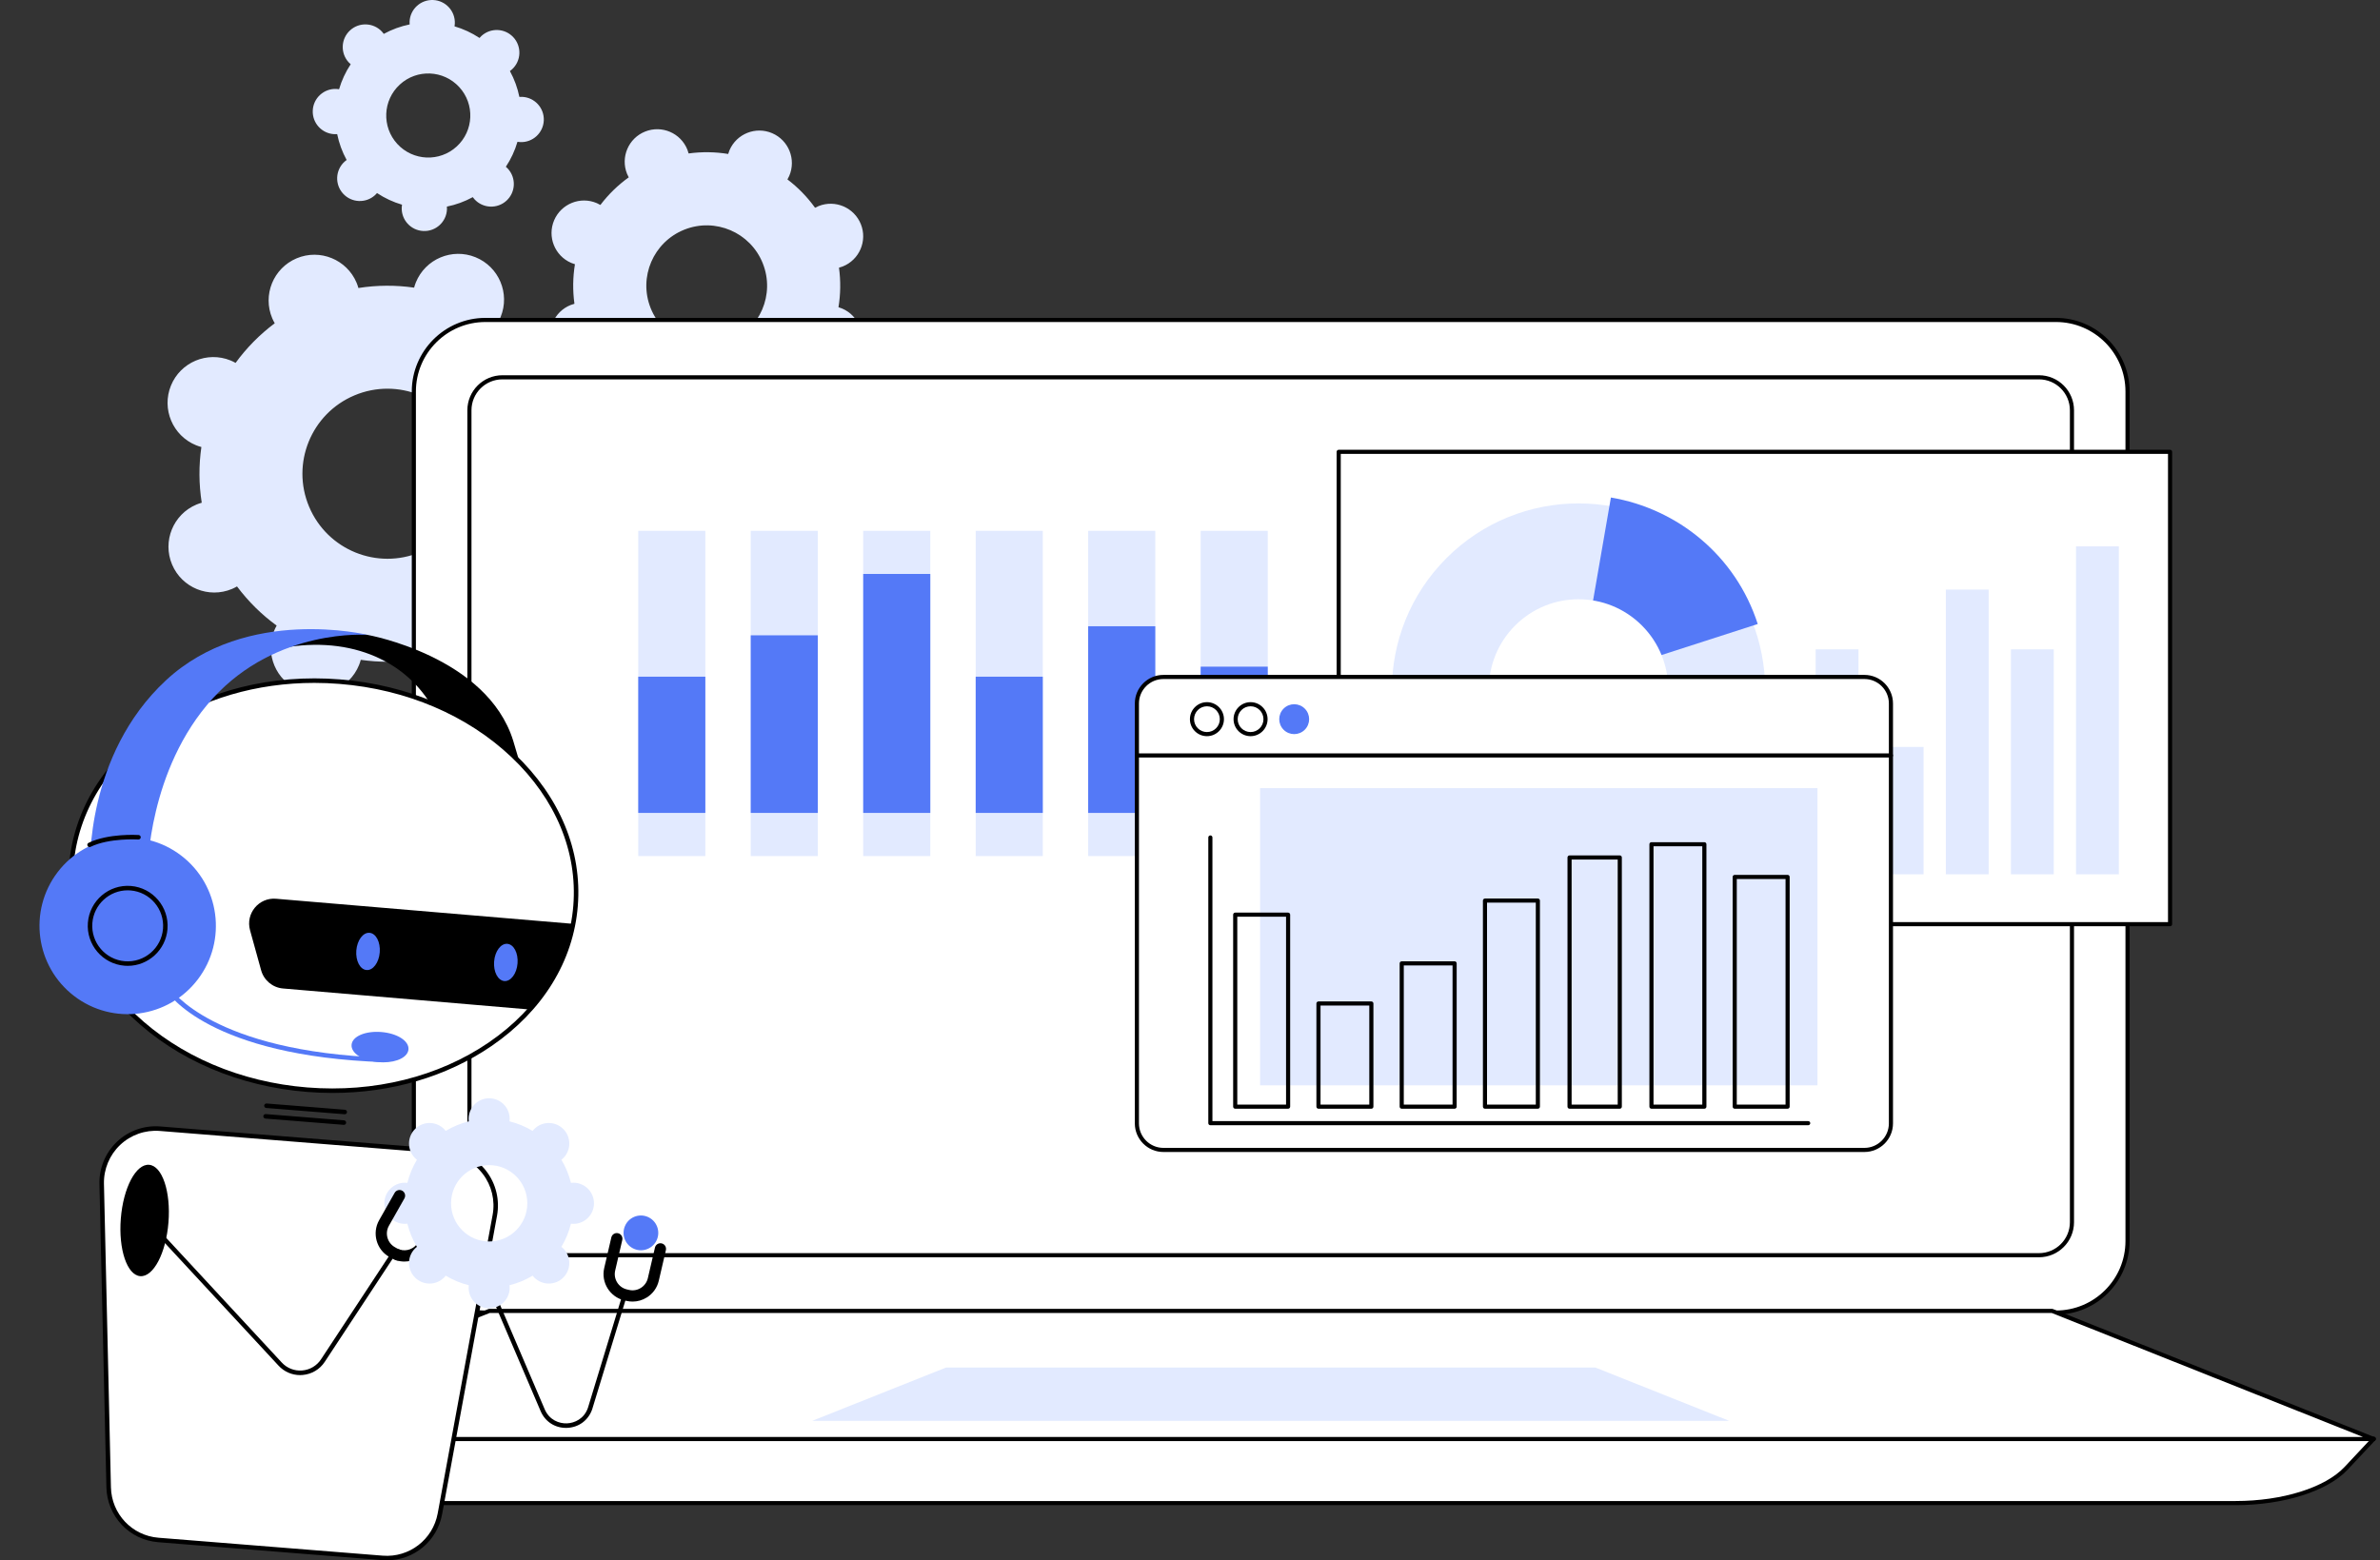
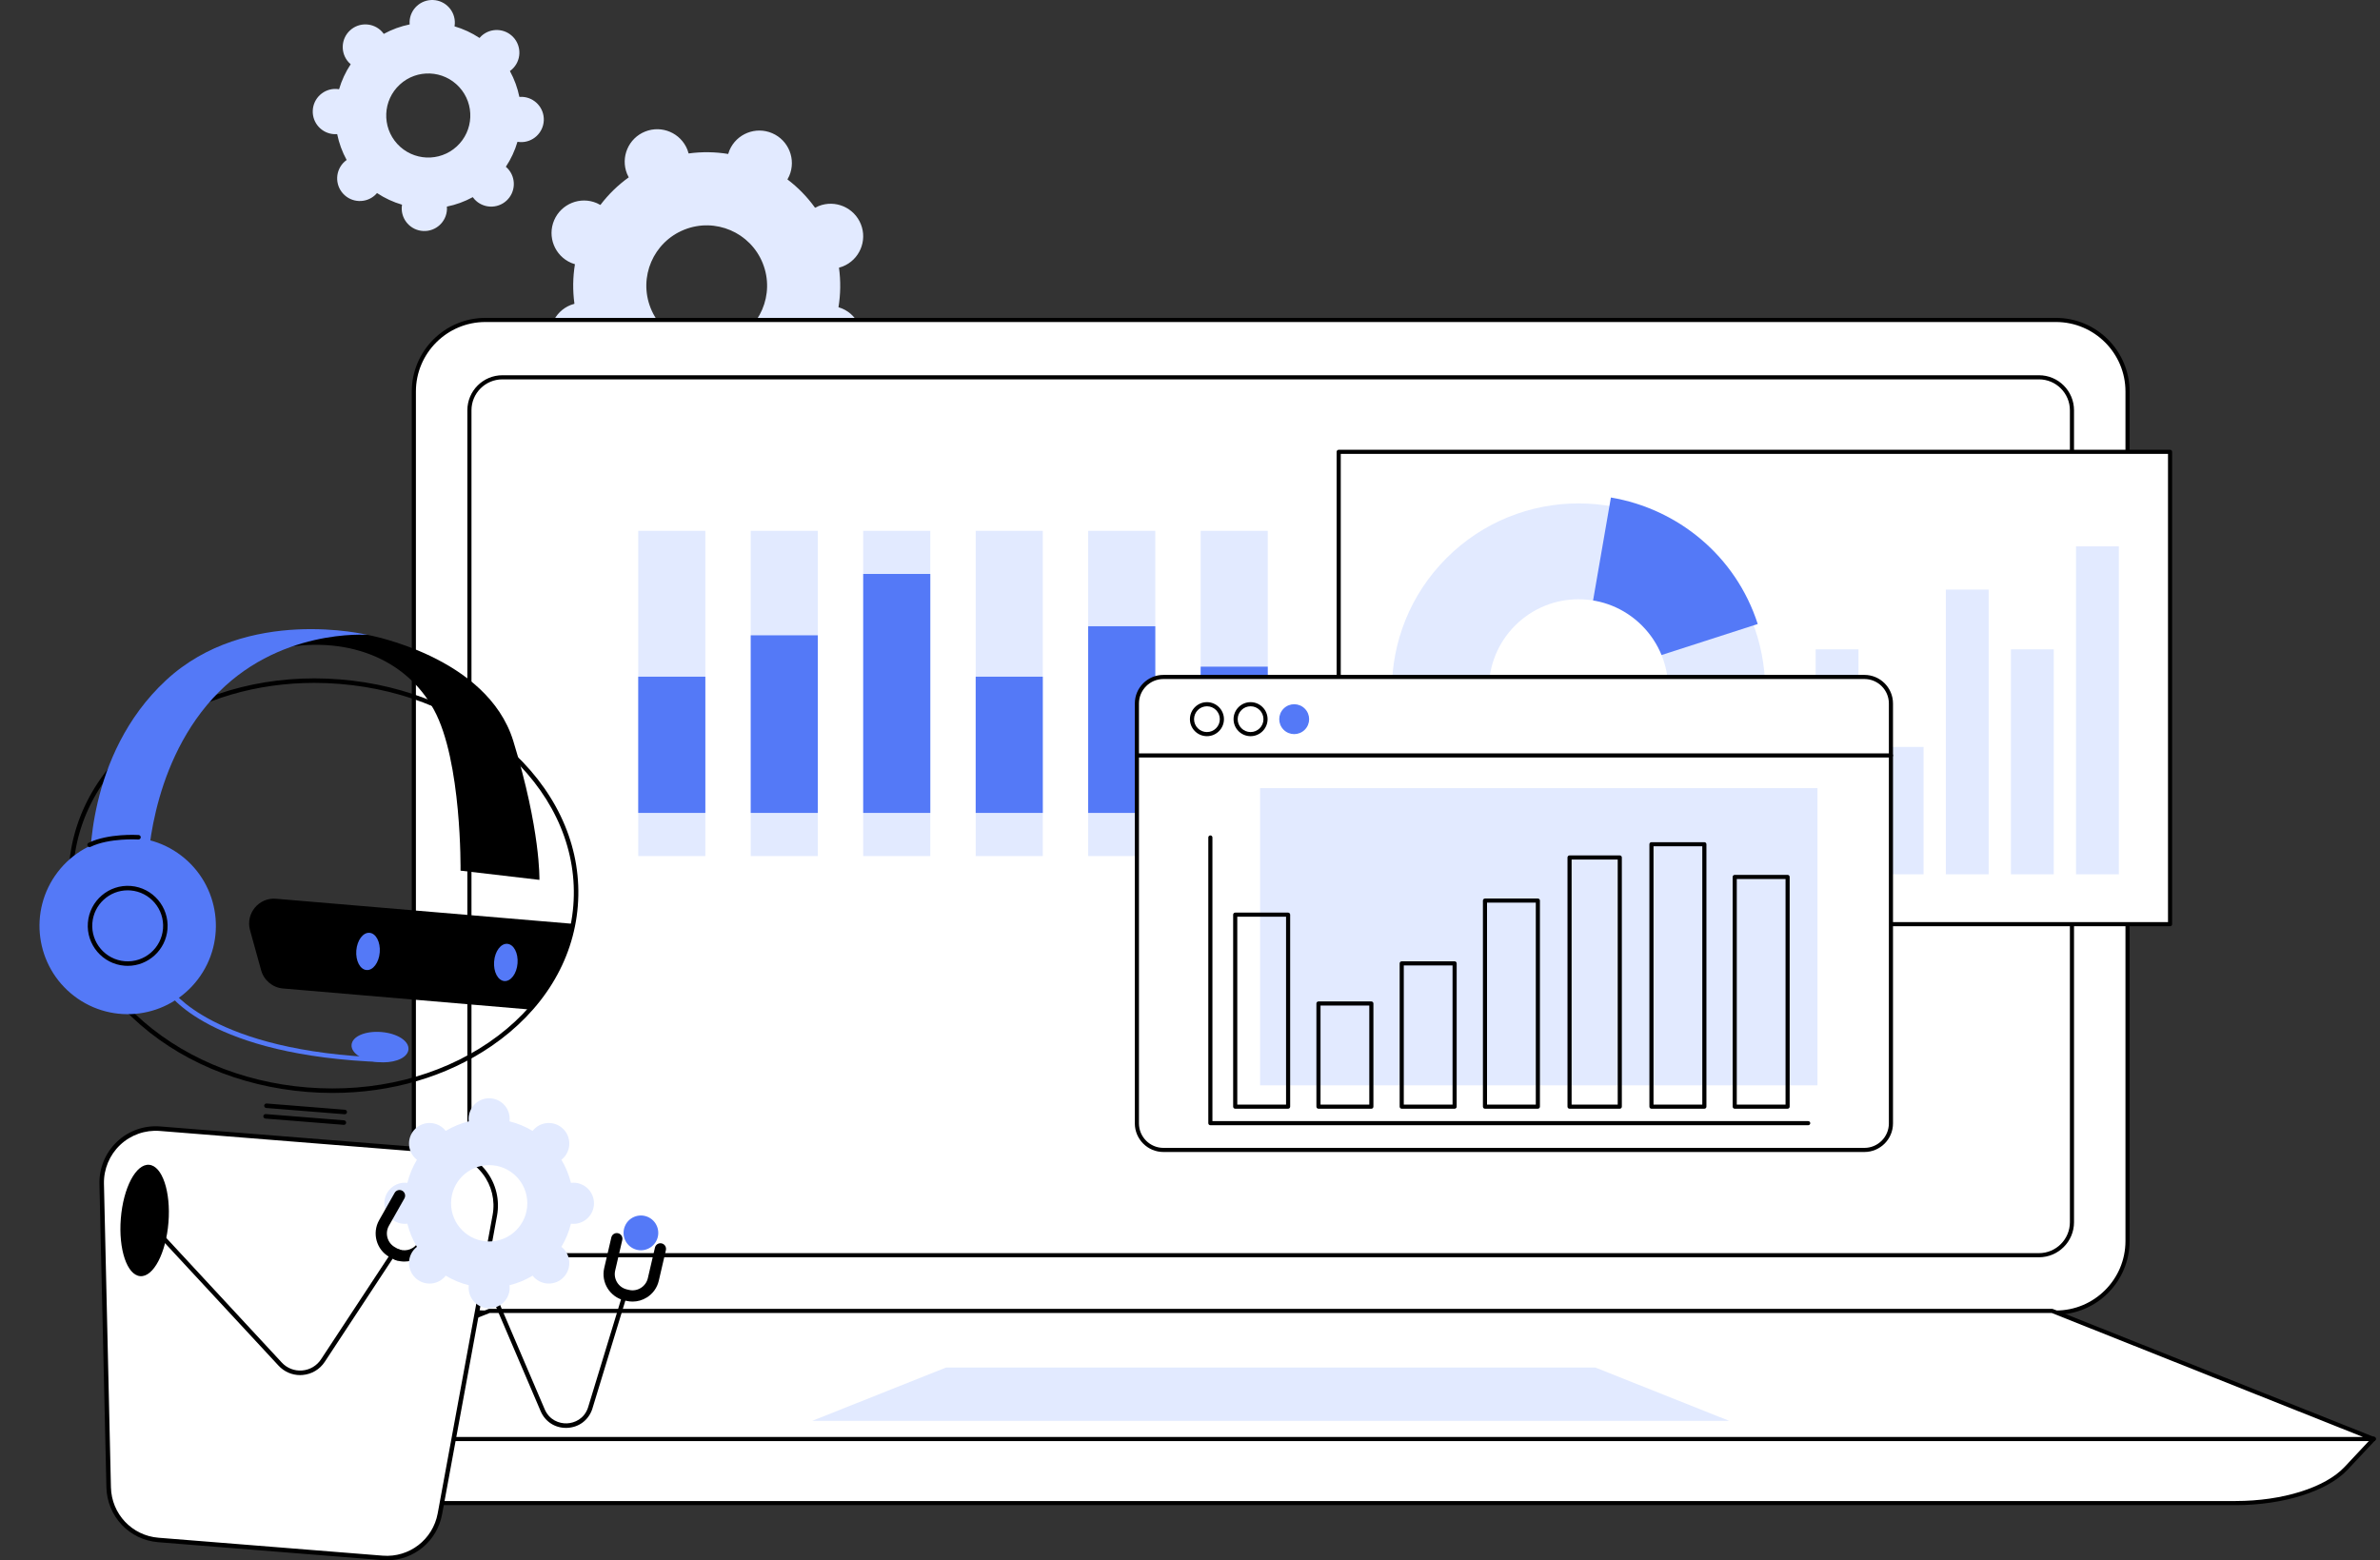
<svg xmlns="http://www.w3.org/2000/svg" width="488" height="320" viewBox="0 0 488 320" fill="none">
  <rect x="0" y="0" width="488" height="320" fill="#333333" stroke="none" />
  <g clip-path="url(#clip0_1998_979)">
-     <path d="M103.067 129.034C102.917 128.678 102.743 128.34 102.554 128.014C105.662 125.689 108.355 122.941 110.582 119.885C110.91 120.067 111.25 120.238 111.607 120.384C116.409 122.339 121.884 120.031 123.837 115.228C125.791 110.426 123.48 104.948 118.68 102.994C118.323 102.848 117.96 102.733 117.597 102.635C118.136 98.893 118.125 95.044 117.524 91.208C117.887 91.104 118.246 90.985 118.603 90.835C123.38 88.822 125.618 83.315 123.603 78.538C121.588 73.761 116.083 71.519 111.308 73.532C110.952 73.682 110.614 73.857 110.288 74.045C107.962 70.935 105.215 68.24 102.159 66.014C102.341 65.686 102.512 65.346 102.658 64.988C104.612 60.186 102.301 54.708 97.501 52.754C92.698 50.799 87.224 53.108 85.27 57.91C85.124 58.267 85.011 58.63 84.911 58.993C81.169 58.452 77.322 58.461 73.488 59.065C73.384 58.701 73.265 58.342 73.115 57.985C71.1 53.208 65.595 50.966 60.82 52.979C56.043 54.992 53.805 60.499 55.82 65.276C55.97 65.632 56.145 65.97 56.333 66.296C53.225 68.621 50.532 71.37 48.306 74.425C47.977 74.243 47.637 74.072 47.28 73.926C42.478 71.971 37.003 74.28 35.05 79.082C33.096 83.884 35.407 89.362 40.207 91.316C40.565 91.462 40.928 91.577 41.291 91.675C40.751 95.417 40.76 99.266 41.364 103.102C41.001 103.206 40.641 103.325 40.284 103.475C35.507 105.49 33.267 110.995 35.282 115.774C37.297 120.551 42.802 122.793 47.578 120.78C47.933 120.63 48.271 120.455 48.597 120.267C50.924 123.377 53.67 126.072 56.727 128.298C56.544 128.626 56.373 128.966 56.227 129.324C54.274 134.126 56.584 139.604 61.385 141.558C66.187 143.513 71.661 141.204 73.615 136.402C73.761 136.045 73.874 135.682 73.974 135.319C77.716 135.86 81.563 135.851 85.397 135.248C85.501 135.611 85.62 135.97 85.77 136.327C87.785 141.104 93.29 143.346 98.065 141.333C102.844 139.318 105.082 133.813 103.067 129.034ZM63.382 103.926C59.642 95.054 63.799 84.829 72.67 81.089C81.54 77.349 91.763 81.512 95.503 90.384C99.243 99.257 95.086 109.481 86.216 113.221C77.347 116.961 67.122 112.799 63.382 103.926Z" fill="#E2EAFF" />
    <path d="M161.244 81.558C161.142 81.302 161.023 81.06 160.894 80.826C163.132 79.218 165.082 77.303 166.705 75.163C166.936 75.298 167.176 75.424 167.427 75.532C170.81 76.986 174.73 75.421 176.183 72.038C177.635 68.655 176.069 64.735 172.687 63.281C172.435 63.173 172.18 63.087 171.922 63.01C172.356 60.359 172.402 57.628 172.026 54.896C172.285 54.827 172.543 54.748 172.796 54.647C176.215 53.283 177.881 49.403 176.515 45.983C175.149 42.564 171.273 40.897 167.854 42.261C167.598 42.363 167.358 42.482 167.122 42.61C165.514 40.371 163.599 38.419 161.459 36.798C161.594 36.567 161.719 36.327 161.828 36.076C163.28 32.693 161.715 28.771 158.332 27.318C154.949 25.864 151.029 27.43 149.577 30.812C149.469 31.064 149.383 31.32 149.308 31.577C146.659 31.141 143.926 31.097 141.196 31.471C141.127 31.212 141.048 30.955 140.946 30.699C139.581 27.278 135.704 25.613 132.285 26.977C128.866 28.34 127.201 32.221 128.566 35.64C128.668 35.895 128.787 36.137 128.916 36.371C126.678 37.979 124.727 39.894 123.105 42.034C122.875 41.9 122.635 41.773 122.383 41.665C119.001 40.211 115.08 41.777 113.628 45.159C112.176 48.542 113.741 52.462 117.124 53.916C117.376 54.024 117.631 54.111 117.888 54.187C117.454 56.838 117.408 59.57 117.785 62.301C117.525 62.37 117.268 62.449 117.014 62.551C113.595 63.915 111.93 67.795 113.296 71.214C114.661 74.633 118.538 76.3 121.957 74.936C122.212 74.835 122.452 74.716 122.689 74.587C124.296 76.827 126.211 78.778 128.351 80.399C128.217 80.63 128.092 80.87 127.983 81.122C126.53 84.504 128.096 88.425 131.478 89.879C134.861 91.333 138.782 89.767 140.234 86.385C140.341 86.133 140.428 85.878 140.503 85.62C143.152 86.056 145.885 86.102 148.614 85.726C148.684 85.985 148.762 86.243 148.864 86.498C150.23 89.917 154.106 91.585 157.525 90.221C160.944 88.857 162.61 84.979 161.244 81.558ZM133.411 63.187C130.875 56.836 133.968 49.633 140.318 47.099C146.667 44.566 153.87 47.66 156.403 54.011C158.939 60.361 155.846 67.564 149.496 70.098C143.146 72.633 135.944 69.539 133.411 63.187Z" fill="#E2EAFF" />
    <path d="M104.131 34.593C104.002 34.453 103.864 34.324 103.722 34.203C104.782 32.603 105.578 30.874 106.104 29.08C106.288 29.111 106.475 29.134 106.665 29.141C109.227 29.251 111.392 27.263 111.5 24.7C111.609 22.138 109.619 19.973 107.059 19.864C106.868 19.856 106.68 19.862 106.494 19.877C106.121 18.044 105.474 16.254 104.554 14.57C104.705 14.46 104.853 14.345 104.994 14.216C106.882 12.482 107.007 9.545 105.272 7.657C103.538 5.768 100.601 5.642 98.712 7.376C98.572 7.505 98.444 7.643 98.323 7.785C96.721 6.725 94.992 5.93 93.198 5.401C93.228 5.217 93.251 5.031 93.259 4.841C93.369 2.278 91.379 0.113 88.818 0.004C86.256 -0.106 84.091 1.882 83.983 4.445C83.976 4.635 83.981 4.823 83.997 5.01C82.164 5.382 80.374 6.028 78.689 6.948C78.58 6.796 78.465 6.648 78.336 6.508C76.601 4.62 73.664 4.493 71.776 6.227C69.888 7.962 69.763 10.899 71.498 12.787C71.626 12.927 71.765 13.056 71.907 13.177C70.847 14.777 70.051 16.506 69.525 18.3C69.341 18.269 69.154 18.246 68.964 18.238C66.402 18.129 64.237 20.117 64.129 22.68C64.02 25.242 66.01 27.407 68.57 27.516C68.76 27.524 68.949 27.518 69.135 27.503C69.508 29.335 70.155 31.126 71.075 32.81C70.923 32.92 70.775 33.035 70.635 33.164C68.747 34.898 68.622 37.835 70.357 39.723C72.091 41.611 75.028 41.738 76.916 40.004C77.057 39.875 77.185 39.737 77.306 39.595C78.908 40.655 80.637 41.45 82.431 41.978C82.4 42.163 82.377 42.349 82.37 42.539C82.26 45.102 84.25 47.267 86.811 47.376C89.373 47.486 91.538 45.497 91.646 42.935C91.653 42.745 91.646 42.557 91.632 42.37C93.465 41.998 95.255 41.352 96.939 40.432C97.049 40.584 97.164 40.732 97.293 40.872C99.027 42.76 101.964 42.887 103.853 41.153C105.741 39.42 105.866 36.483 104.131 34.593ZM81.465 29.52C78.244 26.012 78.474 20.559 81.982 17.338C85.487 14.118 90.942 14.351 94.164 17.858C97.385 21.366 97.155 26.819 93.647 30.04C90.142 33.262 84.686 33.027 81.465 29.52Z" fill="#E2EAFF" />
    <path d="M421.561 269.189H99.527C91.425 269.189 84.856 262.62 84.856 254.517V80.288C84.856 72.186 91.425 65.617 99.527 65.617H421.561C429.663 65.617 436.232 72.186 436.232 80.288V254.517C436.232 262.62 429.663 269.189 421.561 269.189Z" fill="white" />
    <path d="M421.561 269.611H99.528C91.205 269.611 84.434 262.84 84.434 254.517V80.288C84.434 71.965 91.205 65.194 99.528 65.194H421.561C429.884 65.194 436.655 71.965 436.655 80.288V254.517C436.655 262.84 429.884 269.611 421.561 269.611ZM99.528 66.039C91.671 66.039 85.279 72.432 85.279 80.288V254.517C85.279 262.374 91.671 268.766 99.528 268.766H421.561C429.418 268.766 435.81 262.374 435.81 254.517V80.288C435.81 72.432 429.418 66.039 421.561 66.039H99.528Z" fill="black" />
    <path d="M418.076 257.426H103.011C99.277 257.426 96.25 254.398 96.25 250.664V84.141C96.25 80.407 99.277 77.38 103.011 77.38H418.074C421.808 77.38 424.836 80.407 424.836 84.141V250.662C424.838 254.398 421.81 257.426 418.076 257.426Z" fill="white" />
    <path d="M418.077 257.848H103.012C99.051 257.848 95.828 254.625 95.828 250.664V84.141C95.828 80.18 99.051 76.957 103.012 76.957H418.077C422.038 76.957 425.261 80.18 425.261 84.141V250.662C425.261 254.625 422.038 257.848 418.077 257.848ZM103.012 77.802C99.516 77.802 96.673 80.647 96.673 84.141V250.662C96.673 254.158 99.516 257.001 103.012 257.001H418.077C421.573 257.001 424.416 254.156 424.416 250.662V84.141C424.416 80.645 421.573 77.802 418.077 77.802H103.012Z" fill="black" />
    <path d="M458.398 308.259H62.692C52.959 308.259 44.113 305.476 40.043 301.133L34.353 295.061H486.736L481.047 301.133C476.977 305.476 468.131 308.259 458.398 308.259Z" fill="white" />
    <path d="M458.397 308.682H62.691C52.88 308.682 43.867 305.831 39.733 301.421L34.044 295.349C33.928 295.226 33.898 295.047 33.965 294.892C34.032 294.738 34.184 294.638 34.353 294.638H486.736C486.905 294.638 487.057 294.738 487.124 294.892C487.191 295.046 487.16 295.226 487.045 295.349L481.355 301.421C477.222 305.831 468.209 308.682 458.397 308.682ZM35.329 295.483L40.352 300.843C44.334 305.092 53.102 307.837 62.693 307.837H458.399C467.99 307.837 476.759 305.092 480.741 300.843L485.764 295.483H35.329Z" fill="black" />
    <path d="M486.719 295.128H34.367L100.333 268.843H420.753L486.719 295.128Z" fill="white" />
    <path d="M486.72 295.551H34.368C34.166 295.551 33.991 295.407 33.953 295.209C33.914 295.009 34.024 294.811 34.212 294.736L100.176 268.451C100.226 268.432 100.278 268.421 100.332 268.421H420.752C420.806 268.421 420.86 268.43 420.908 268.451L486.874 294.736C487.062 294.811 487.169 295.009 487.133 295.209C487.096 295.407 486.922 295.551 486.72 295.551ZM36.571 294.706H484.519L420.675 269.266H100.415L36.571 294.706Z" fill="black" />
    <path d="M354.549 291.392H166.541L193.957 280.468H327.132L354.549 291.392Z" fill="#E2EAFF" />
    <path d="M144.624 108.863H130.867V175.564H144.624V108.863Z" fill="#E2EAFF" />
    <path d="M167.689 108.863H153.932V175.564H167.689V108.863Z" fill="#E2EAFF" />
    <path d="M190.751 108.863H176.994V175.564H190.751V108.863Z" fill="#E2EAFF" />
    <path d="M213.816 108.863H200.059V175.564H213.816V108.863Z" fill="#E2EAFF" />
    <path d="M236.88 108.863H223.123V175.564H236.88V108.863Z" fill="#E2EAFF" />
    <path d="M259.943 108.863H246.186V175.564H259.943V108.863Z" fill="#E2EAFF" />
    <path d="M144.624 138.778H130.867V166.717H144.624V138.778Z" fill="#5479F7" />
    <path d="M167.689 130.294H153.932V166.717H167.689V130.294Z" fill="#5479F7" />
    <path d="M190.751 117.708H176.994V166.717H190.751V117.708Z" fill="#5479F7" />
    <path d="M213.816 138.778H200.059V166.717H213.816V138.778Z" fill="#5479F7" />
    <path d="M236.88 128.434H223.123V166.719H236.88V128.434Z" fill="#5479F7" />
    <path d="M259.943 136.723H246.186V166.719H259.943V136.723Z" fill="#5479F7" />
    <path d="M444.955 189.537V92.665L274.489 92.665V189.537L444.955 189.537Z" fill="white" />
    <path d="M444.955 189.959H274.489C274.257 189.959 274.066 189.771 274.066 189.537V92.666C274.066 92.434 274.255 92.243 274.489 92.243H444.955C445.188 92.243 445.378 92.432 445.378 92.666V189.539C445.378 189.771 445.188 189.959 444.955 189.959ZM274.912 189.114H444.533V93.087H274.912V189.114Z" fill="black" />
    <path d="M350.728 168.577C365.674 153.631 365.674 129.398 350.728 114.451C335.781 99.505 311.548 99.505 296.602 114.451C281.656 129.398 281.656 153.631 296.602 168.577C311.548 183.524 335.781 183.524 350.728 168.577Z" fill="#E2EAFF" />
    <path d="M330.304 102.032C343.969 104.339 355.886 113.941 360.412 127.975L323.764 139.794L330.304 102.032Z" fill="#5479F7" />
    <path d="M336.661 154.277C343.839 147.099 343.839 135.461 336.661 128.283C329.483 121.105 317.845 121.105 310.667 128.283C303.489 135.461 303.489 147.099 310.667 154.277C317.845 161.455 329.483 161.455 336.661 154.277Z" fill="white" />
    <path d="M381.065 133.171H372.285V179.308H381.065V133.171Z" fill="#E2EAFF" />
    <path d="M394.411 153.183H385.631V179.308H394.411V153.183Z" fill="#E2EAFF" />
    <path d="M407.759 120.912H398.979V179.308H407.759V120.912Z" fill="#E2EAFF" />
    <path d="M421.106 133.171H412.326V179.308H421.106V133.171Z" fill="#E2EAFF" />
    <path d="M434.454 112.049H425.674V179.308H434.454V112.049Z" fill="#E2EAFF" />
    <path d="M382.281 138.836H238.549C235.545 138.836 233.111 141.271 233.111 144.274V154.931V162.357V230.393C233.111 233.398 235.547 235.831 238.549 235.831H382.281C385.285 235.831 387.719 233.396 387.719 230.393V162.357V154.931V144.274C387.721 141.271 385.285 138.836 382.281 138.836Z" fill="white" />
    <path d="M382.282 236.256H238.55C235.317 236.256 232.688 233.626 232.688 230.395V144.274C232.688 141.041 235.317 138.413 238.55 138.413H382.282C385.515 138.413 388.144 141.043 388.144 144.274V230.393C388.144 233.626 385.515 236.256 382.282 236.256ZM238.55 139.258C235.784 139.258 233.533 141.51 233.533 144.276V230.395C233.533 233.161 235.784 235.413 238.55 235.413H382.282C385.048 235.413 387.299 233.161 387.299 230.395V144.274C387.299 141.508 385.048 139.256 382.282 139.256H238.55V139.258Z" fill="black" />
    <path d="M387.722 155.355H233.112C232.88 155.355 232.689 155.167 232.689 154.932C232.689 154.7 232.878 154.51 233.112 154.51H387.722C387.954 154.51 388.144 154.698 388.144 154.932C388.144 155.165 387.954 155.355 387.722 155.355Z" fill="black" />
    <path d="M247.473 150.979C245.55 150.979 243.984 149.414 243.984 147.491C243.984 145.568 245.55 144.003 247.473 144.003C249.395 144.003 250.961 145.568 250.961 147.491C250.961 149.414 249.397 150.979 247.473 150.979ZM247.473 144.848C246.015 144.848 244.83 146.033 244.83 147.491C244.83 148.949 246.015 150.134 247.473 150.134C248.931 150.134 250.116 148.949 250.116 147.491C250.116 146.033 248.931 144.848 247.473 144.848Z" fill="black" />
    <path d="M256.42 150.979C254.497 150.979 252.932 149.414 252.932 147.491C252.932 145.568 254.497 144.003 256.42 144.003C258.343 144.003 259.908 145.568 259.908 147.491C259.908 149.414 258.343 150.979 256.42 150.979ZM256.42 144.848C254.962 144.848 253.777 146.033 253.777 147.491C253.777 148.949 254.962 150.134 256.42 150.134C257.878 150.134 259.063 148.949 259.063 147.491C259.063 146.033 257.878 144.848 256.42 144.848Z" fill="black" />
    <path d="M267.531 149.66C268.728 148.463 268.728 146.522 267.531 145.324C266.333 144.127 264.392 144.127 263.195 145.324C261.998 146.522 261.998 148.463 263.195 149.66C264.392 150.857 266.333 150.857 267.531 149.66Z" fill="#5479F7" />
    <path d="M372.654 161.634H258.369V222.583H372.654V161.634Z" fill="#E2EAFF" />
    <path d="M370.754 230.768H248.177C247.944 230.768 247.754 230.58 247.754 230.345V171.753C247.754 171.521 247.942 171.331 248.177 171.331C248.409 171.331 248.599 171.519 248.599 171.753V229.923H370.754C370.986 229.923 371.177 230.111 371.177 230.345C371.177 230.58 370.988 230.768 370.754 230.768Z" fill="black" />
    <path d="M264.115 227.381H253.27C253.038 227.381 252.848 227.193 252.848 226.959V187.587C252.848 187.355 253.036 187.164 253.27 187.164H264.115C264.348 187.164 264.538 187.353 264.538 187.587V226.959C264.538 227.193 264.35 227.381 264.115 227.381ZM253.695 226.536H263.695V188.01H253.695V226.536Z" fill="black" />
    <path d="M281.186 227.381H270.341C270.108 227.381 269.918 227.193 269.918 226.959V205.804C269.918 205.572 270.106 205.382 270.341 205.382H281.186C281.418 205.382 281.608 205.57 281.608 205.804V226.959C281.608 227.193 281.418 227.381 281.186 227.381ZM270.763 226.536H280.763V206.227H270.763V226.536Z" fill="black" />
    <path d="M298.256 227.381H287.413C287.18 227.381 286.99 227.193 286.99 226.959V197.574C286.99 197.341 287.178 197.151 287.413 197.151H298.256C298.488 197.151 298.679 197.339 298.679 197.574V226.961C298.679 227.193 298.49 227.381 298.256 227.381ZM287.835 226.536H297.835V197.996H287.835V226.536Z" fill="black" />
    <path d="M315.326 227.381H304.483C304.251 227.381 304.061 227.193 304.061 226.959V184.696C304.061 184.464 304.249 184.274 304.483 184.274H315.326C315.559 184.274 315.749 184.462 315.749 184.696V226.959C315.749 227.193 315.559 227.381 315.326 227.381ZM304.904 226.536H314.904V185.119H304.904V226.536Z" fill="black" />
    <path d="M332.123 227.381H321.825C321.592 227.381 321.402 227.193 321.402 226.959V175.854C321.402 175.622 321.591 175.432 321.825 175.432H332.123C332.355 175.432 332.545 175.62 332.545 175.854V226.959C332.545 227.193 332.355 227.381 332.123 227.381ZM322.248 226.536H331.7V176.277H322.248V226.536Z" fill="black" />
    <path d="M349.465 227.381H338.62C338.387 227.381 338.197 227.193 338.197 226.959V173.142C338.197 172.91 338.386 172.72 338.62 172.72H349.465C349.697 172.72 349.888 172.908 349.888 173.142V226.961C349.888 227.193 349.697 227.381 349.465 227.381ZM339.042 226.536H349.042V173.565H339.042V226.536Z" fill="black" />
    <path d="M366.533 227.381H355.688C355.456 227.381 355.266 227.193 355.266 226.959V179.846C355.266 179.614 355.454 179.423 355.688 179.423H366.533C366.766 179.423 366.956 179.612 366.956 179.846V226.961C366.956 227.193 366.768 227.381 366.533 227.381ZM356.113 226.536H366.113V180.269H356.113V226.536Z" fill="black" />
  </g>
  <path d="M75.368 130.207C75.368 130.207 99.883 134.567 105.24 151.954C110.873 170.26 110.605 180.45 110.605 180.45L94.43 178.556C94.43 178.556 94.725 156.07 88.972 145.552C83.219 135.039 70.892 129.999 56.408 133.191C41.924 136.387 60.257 128.101 75.368 130.207Z" fill="black" />
-   <path d="M63.011 223.491C34.461 221.209 12.808 200.627 14.647 177.519C16.486 154.412 41.121 137.529 69.671 139.81C98.221 142.092 119.874 162.674 118.035 185.782C116.196 208.89 91.561 225.773 63.011 223.491Z" fill="white" />
  <path d="M68.179 224.147C80.201 224.147 91.615 220.803 100.779 214.526C111.289 207.324 117.577 197.125 118.476 185.808C119.38 174.491 114.788 163.419 105.55 154.638C96.34 145.88 83.603 140.448 69.691 139.334C55.778 138.221 42.341 141.566 31.863 148.744C21.353 155.945 15.065 166.144 14.166 177.461C13.262 188.778 17.854 199.85 27.092 208.631C36.302 217.389 49.039 222.822 62.951 223.935C64.698 224.078 66.445 224.147 68.179 224.147ZM64.454 140.05C66.164 140.05 67.884 140.12 69.612 140.258C83.317 141.353 95.851 146.702 104.909 155.312C113.94 163.899 118.43 174.704 117.554 185.739C116.674 196.774 110.533 206.728 100.254 213.768C89.946 220.831 76.725 224.115 63.02 223.02C49.316 221.925 36.782 216.576 27.723 207.966C18.693 199.379 14.203 188.575 15.079 177.54C15.959 166.504 22.099 156.55 32.375 149.511C41.382 143.335 52.616 140.05 64.454 140.05Z" fill="black" />
  <path d="M56.607 184.321L117.512 189.466C116.267 196.026 113.155 201.994 108.647 207.038L58.027 202.723C55.907 202.543 54.118 201.056 53.546 199L51.269 190.774C50.32 187.346 53.072 184.02 56.607 184.321Z" fill="black" />
  <path d="M101.314 197.19C101.148 199.301 102.084 201.093 103.412 201.199C104.739 201.305 105.952 199.679 106.118 197.573C106.284 195.462 105.348 193.67 104.02 193.564C102.693 193.457 101.48 195.083 101.314 197.19Z" fill="#5479F7" />
  <path d="M73.06 194.931C72.894 197.042 73.83 198.834 75.158 198.94C76.485 199.047 77.698 197.421 77.864 195.314C78.03 193.203 77.094 191.411 75.766 191.305C74.439 191.199 73.231 192.825 73.06 194.931Z" fill="#5479F7" />
  <path d="M15.213 204.277C7.273 198.206 5.747 186.835 11.806 178.879C17.864 170.922 29.212 169.394 37.152 175.465C45.093 181.536 46.618 192.907 40.559 200.863C34.501 208.82 23.153 210.348 15.213 204.277Z" fill="#5479F7" />
  <path d="M26.188 198.081C30.411 198.081 34.002 194.815 34.343 190.529C34.702 186.021 31.333 182.057 26.834 181.697C22.334 181.337 18.379 184.713 18.02 189.222C17.66 193.73 21.03 197.693 25.529 198.053C25.75 198.072 25.967 198.081 26.188 198.081ZM26.174 182.593C26.368 182.593 26.561 182.602 26.76 182.616C30.756 182.935 33.743 186.45 33.425 190.455C33.107 194.46 29.595 197.458 25.603 197.134C21.611 196.816 18.619 193.3 18.937 189.295C19.241 185.489 22.427 182.593 26.174 182.593Z" fill="black" />
  <path d="M75.369 130.207C75.369 130.207 56.815 128.715 43.599 143.261C30.382 157.807 30.272 178.45 30.272 178.45L18.471 177.946C18.471 177.946 17.47 154.887 34.042 139.51C50.615 124.137 75.369 130.207 75.369 130.207Z" fill="#5479F7" />
  <path d="M18.36 173.724C18.429 173.724 18.498 173.71 18.563 173.678C22.384 171.812 28.308 172.163 28.368 172.168C28.617 172.181 28.843 171.992 28.857 171.738C28.87 171.484 28.681 171.262 28.428 171.248C28.174 171.235 22.205 170.879 18.162 172.851C17.931 172.962 17.839 173.239 17.95 173.47C18.024 173.632 18.19 173.724 18.36 173.724Z" fill="black" />
  <path d="M78.808 217.837C79.057 217.837 79.26 217.639 79.269 217.389C79.278 217.135 79.08 216.923 78.822 216.914C43.483 215.703 35.038 202.848 34.955 202.719C34.822 202.502 34.536 202.437 34.319 202.571C34.103 202.705 34.038 202.991 34.172 203.204C34.508 203.749 42.875 216.604 78.79 217.837C78.799 217.837 78.804 217.837 78.808 217.837Z" fill="#5479F7" />
  <path d="M72.547 214.313C72.432 215.768 74.742 217.135 77.71 217.376C80.679 217.611 83.177 216.627 83.293 215.172C83.408 213.717 81.094 212.35 78.13 212.11C75.166 211.869 72.667 212.858 72.547 214.313Z" fill="#5479F7" />
  <path d="M78.591 217.87C81.431 217.87 83.63 216.775 83.754 215.209C83.892 213.477 81.44 211.911 78.167 211.652C74.899 211.394 72.225 212.544 72.087 214.276C71.949 216.008 74.401 217.574 77.674 217.833C77.987 217.861 78.296 217.87 78.591 217.87ZM77.25 212.539C77.522 212.539 77.803 212.548 78.093 212.572C80.988 212.803 82.915 214.11 82.837 215.135C82.754 216.161 80.643 217.145 77.748 216.914C74.853 216.683 72.926 215.375 73.004 214.35C73.083 213.426 74.797 212.539 77.25 212.539Z" fill="#5479F7" />
  <path d="M70.69 228.517C70.93 228.517 71.128 228.332 71.151 228.092C71.169 227.838 70.981 227.616 70.727 227.593L54.667 226.309C54.413 226.286 54.192 226.48 54.169 226.734C54.15 226.988 54.339 227.21 54.593 227.233L70.653 228.517C70.662 228.517 70.676 228.517 70.69 228.517Z" fill="black" />
  <path d="M70.514 230.688C70.754 230.688 70.952 230.503 70.975 230.263C70.994 230.009 70.805 229.787 70.551 229.764L54.491 228.48C54.237 228.457 54.016 228.651 53.993 228.905C53.974 229.159 54.163 229.381 54.417 229.404L70.478 230.688C70.491 230.688 70.505 230.688 70.514 230.688Z" fill="black" />
  <path d="M129.705 266.935C130.724 266.935 131.729 266.648 132.618 266.094C133.872 265.313 134.748 264.089 135.08 262.657L136.536 256.389C136.679 255.77 136.297 255.147 135.674 255.003C135.052 254.86 134.434 255.244 134.292 255.867L132.835 262.135C132.641 262.967 132.13 263.678 131.397 264.136C130.664 264.593 129.802 264.736 128.972 264.542L128.539 264.44C126.81 264.039 125.736 262.302 126.137 260.57L127.594 254.301C127.736 253.682 127.354 253.059 126.731 252.916C126.109 252.772 125.491 253.156 125.349 253.779L123.892 260.048C123.2 263.018 125.054 265.997 128.018 266.69L128.451 266.792C128.866 266.884 129.285 266.935 129.705 266.935Z" fill="black" />
  <path d="M130.053 256.141C128.237 255.387 127.374 253.301 128.127 251.481C128.879 249.662 130.961 248.798 132.777 249.551C134.592 250.305 135.455 252.391 134.703 254.211C133.95 256.03 131.869 256.894 130.053 256.141Z" fill="#5479F7" />
  <path d="M116.045 292.839C116.119 292.839 116.192 292.839 116.266 292.835C118.668 292.747 120.645 291.283 121.429 289.005L128.316 266.436C128.39 266.191 128.252 265.932 128.012 265.859C127.768 265.785 127.509 265.923 127.436 266.163L120.553 288.719C119.774 290.982 117.81 291.855 116.234 291.911C114.657 291.966 112.638 291.241 111.689 289.024L95.259 250.606C95.158 250.37 94.886 250.264 94.656 250.361C94.42 250.463 94.314 250.735 94.416 250.966L110.845 289.384C111.758 291.532 113.735 292.839 116.045 292.839Z" fill="black" />
  <path d="M101.46 249.234L90.199 310.457C89.171 316.046 84.091 319.954 78.435 319.501L32.466 315.824C26.81 315.372 22.412 310.706 22.283 305.025L20.854 242.786C20.702 236.213 26.261 230.951 32.798 231.473L91.457 236.162C97.999 236.693 102.65 242.767 101.46 249.234Z" fill="white" />
  <path d="M79.335 320C84.857 320 89.638 316.074 90.652 310.54L101.913 249.317C102.503 246.107 101.706 242.781 99.724 240.19C97.742 237.598 94.74 235.968 91.495 235.704L32.836 231.016C29.59 230.757 26.368 231.894 23.999 234.134C21.629 236.374 20.316 239.534 20.389 242.795L21.818 305.034C21.957 310.974 26.516 315.81 32.425 316.282L78.394 319.958C78.717 319.986 79.026 320 79.335 320ZM101.01 249.151L89.748 310.374C88.757 315.75 83.907 319.478 78.473 319.044L32.504 315.367C27.064 314.933 22.869 310.484 22.745 305.015L21.316 242.776C21.247 239.774 22.459 236.869 24.635 234.808C26.815 232.744 29.775 231.7 32.762 231.94L91.421 236.628C94.409 236.869 97.17 238.37 98.991 240.753C100.816 243.137 101.554 246.195 101.01 249.151Z" fill="black" />
  <path d="M28.749 261.72C26.051 261.505 24.271 256.217 24.773 249.911C25.275 243.604 27.869 238.667 30.567 238.882C33.264 239.098 35.044 244.385 34.542 250.692C34.04 256.998 31.447 261.936 28.749 261.72Z" fill="black" />
  <path d="M82.921 258.726C84.866 258.726 86.733 257.692 87.733 255.927L90.905 250.329C91.218 249.774 91.025 249.068 90.471 248.754C89.918 248.44 89.213 248.634 88.899 249.188L85.728 254.786C84.972 256.117 83.372 256.736 81.92 256.255C81.316 256.057 80.666 256.385 80.463 256.99C80.265 257.595 80.593 258.246 81.197 258.449C81.763 258.634 82.344 258.726 82.921 258.726Z" fill="black" />
  <path d="M83.016 242.559C83.191 242.559 83.357 242.573 83.528 242.592C83.947 240.901 84.611 239.303 85.487 237.848C85.353 237.742 85.224 237.631 85.1 237.511C83.454 235.862 83.454 233.192 85.1 231.547C86.746 229.898 89.41 229.898 91.051 231.547C91.175 231.672 91.286 231.801 91.388 231.935C92.84 231.058 94.43 230.392 96.122 229.972C96.103 229.806 96.09 229.635 96.09 229.459C96.09 227.131 97.975 225.242 100.298 225.242C102.622 225.242 104.507 227.131 104.507 229.459C104.507 229.635 104.493 229.801 104.475 229.972C106.167 230.392 107.757 231.058 109.209 231.935C109.315 231.801 109.426 231.672 109.545 231.547C111.191 229.898 113.856 229.898 115.497 231.547C117.142 233.192 117.142 235.862 115.497 237.511C115.372 237.635 115.243 237.742 115.109 237.848C115.985 239.303 116.649 240.896 117.069 242.592C117.235 242.573 117.405 242.559 117.58 242.559C119.904 242.559 121.789 244.449 121.789 246.777C121.789 249.105 119.904 250.994 117.58 250.994C117.405 250.994 117.239 250.98 117.069 250.962C116.649 252.652 115.985 254.25 115.109 255.706C115.243 255.812 115.372 255.923 115.497 256.043C117.142 257.692 117.142 260.362 115.497 262.006C113.851 263.651 111.187 263.655 109.545 262.006C109.421 261.881 109.31 261.752 109.209 261.618C107.757 262.496 106.167 263.161 104.475 263.581C104.493 263.748 104.507 263.918 104.507 264.094C104.507 266.422 102.622 268.311 100.298 268.311C97.975 268.311 96.09 266.422 96.09 264.094C96.09 263.918 96.103 263.752 96.122 263.581C94.43 263.161 92.84 262.496 91.388 261.618C91.281 261.752 91.171 261.881 91.051 262.006C89.405 263.655 86.741 263.655 85.1 262.006C83.454 260.357 83.454 257.687 85.1 256.043C85.224 255.918 85.353 255.812 85.487 255.706C84.611 254.25 83.947 252.657 83.528 250.962C83.362 250.98 83.191 250.994 83.016 250.994C80.693 250.994 78.808 249.105 78.808 246.777C78.808 244.444 80.693 242.559 83.016 242.559ZM100.303 254.606C104.622 254.606 108.121 251.1 108.121 246.777C108.121 242.453 104.622 238.947 100.303 238.947C95.984 238.947 92.485 242.453 92.485 246.777C92.485 251.1 95.988 254.606 100.303 254.606Z" fill="#E2EAFF" />
  <path d="M81.56 258.505C82.044 258.505 82.496 258.195 82.653 257.71C82.851 257.105 82.524 256.454 81.92 256.251C81.722 256.186 81.528 256.098 81.344 255.992L80.957 255.77C79.412 254.893 78.873 252.92 79.749 251.377L82.92 245.779C83.234 245.225 83.04 244.518 82.487 244.204C81.934 243.89 81.228 244.084 80.915 244.638L77.743 250.236C76.241 252.888 77.172 256.274 79.818 257.779L80.205 258.001C80.523 258.181 80.855 258.329 81.201 258.445C81.316 258.486 81.441 258.505 81.56 258.505Z" fill="black" />
  <path d="M61.531 282.012C61.702 282.012 61.872 282.003 62.043 281.989C63.91 281.832 65.569 280.848 66.597 279.282L81.012 257.378C81.15 257.165 81.095 256.879 80.883 256.736C80.671 256.597 80.385 256.653 80.242 256.865L65.827 278.769C64.956 280.095 63.546 280.931 61.964 281.065C60.383 281.194 58.857 280.603 57.779 279.439L30.844 250.375C30.669 250.186 30.378 250.176 30.194 250.352C30.009 250.527 29.996 250.818 30.171 251.003L57.106 280.067C58.263 281.319 59.853 282.012 61.531 282.012Z" fill="black" />
  <defs>
    <clipPath id="clip0_1998_979">
      <rect width="453.228" height="308.682" fill="white" transform="translate(33.93)" />
    </clipPath>
  </defs>
</svg>